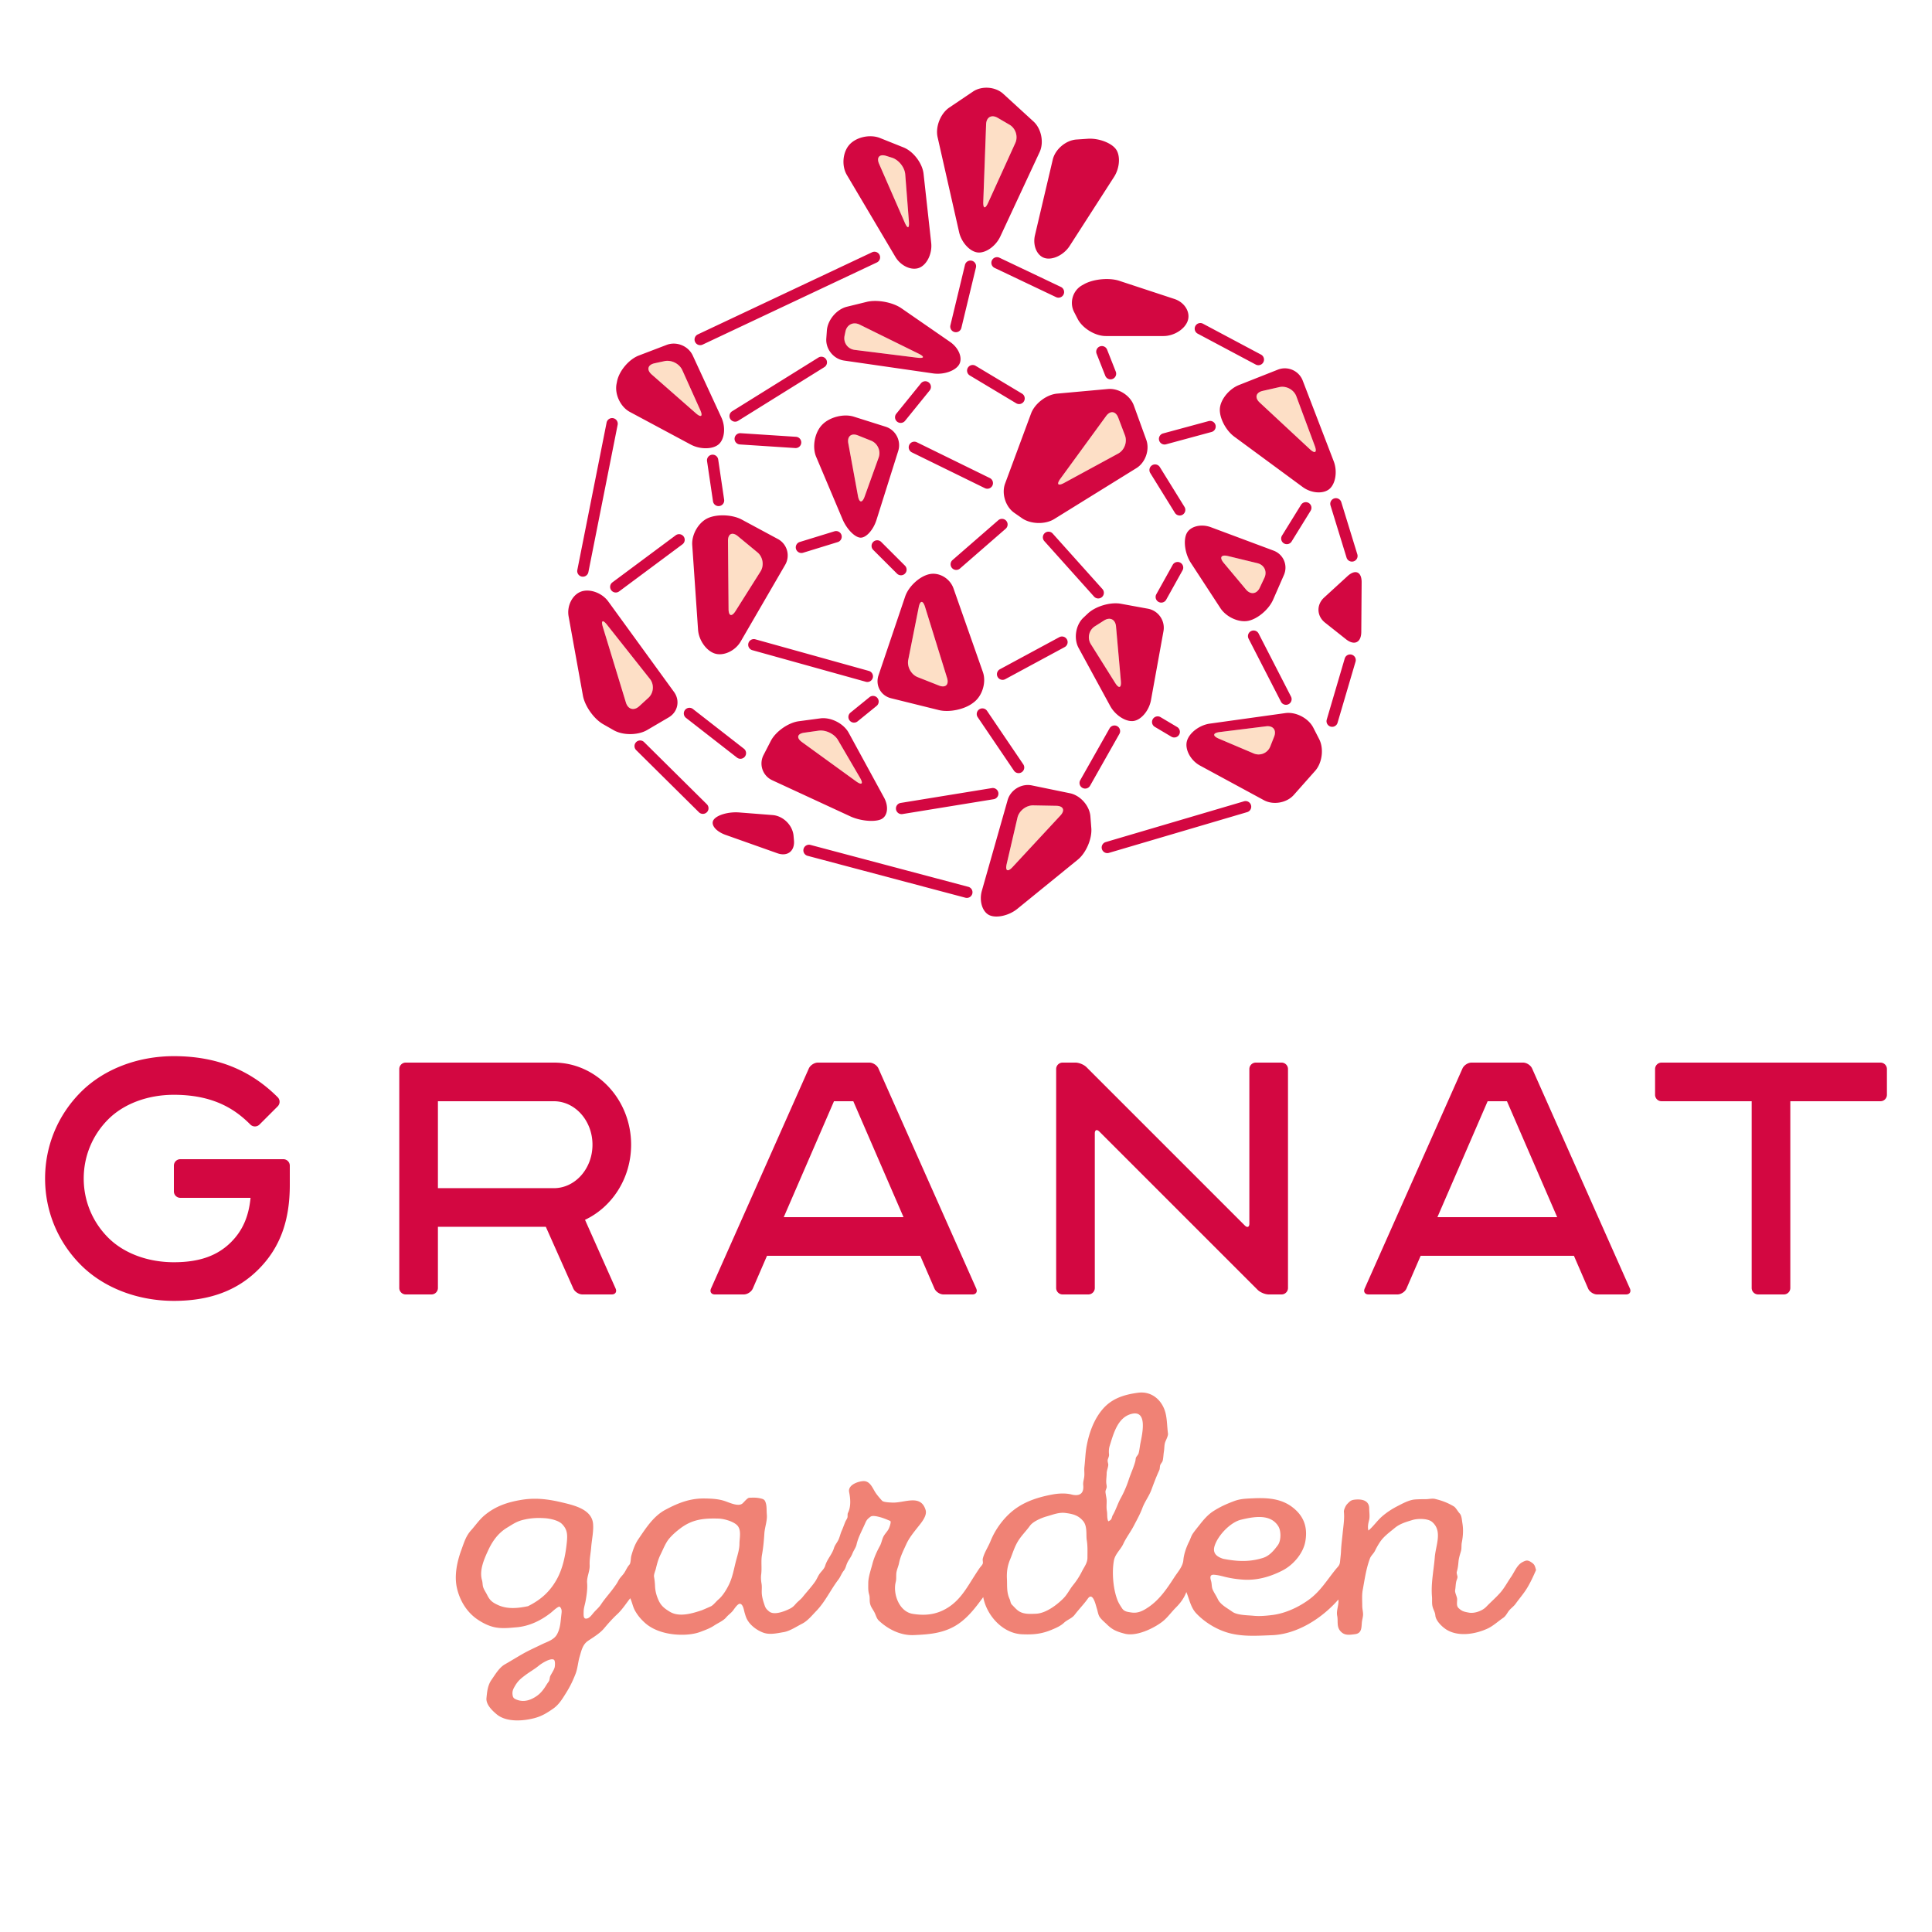
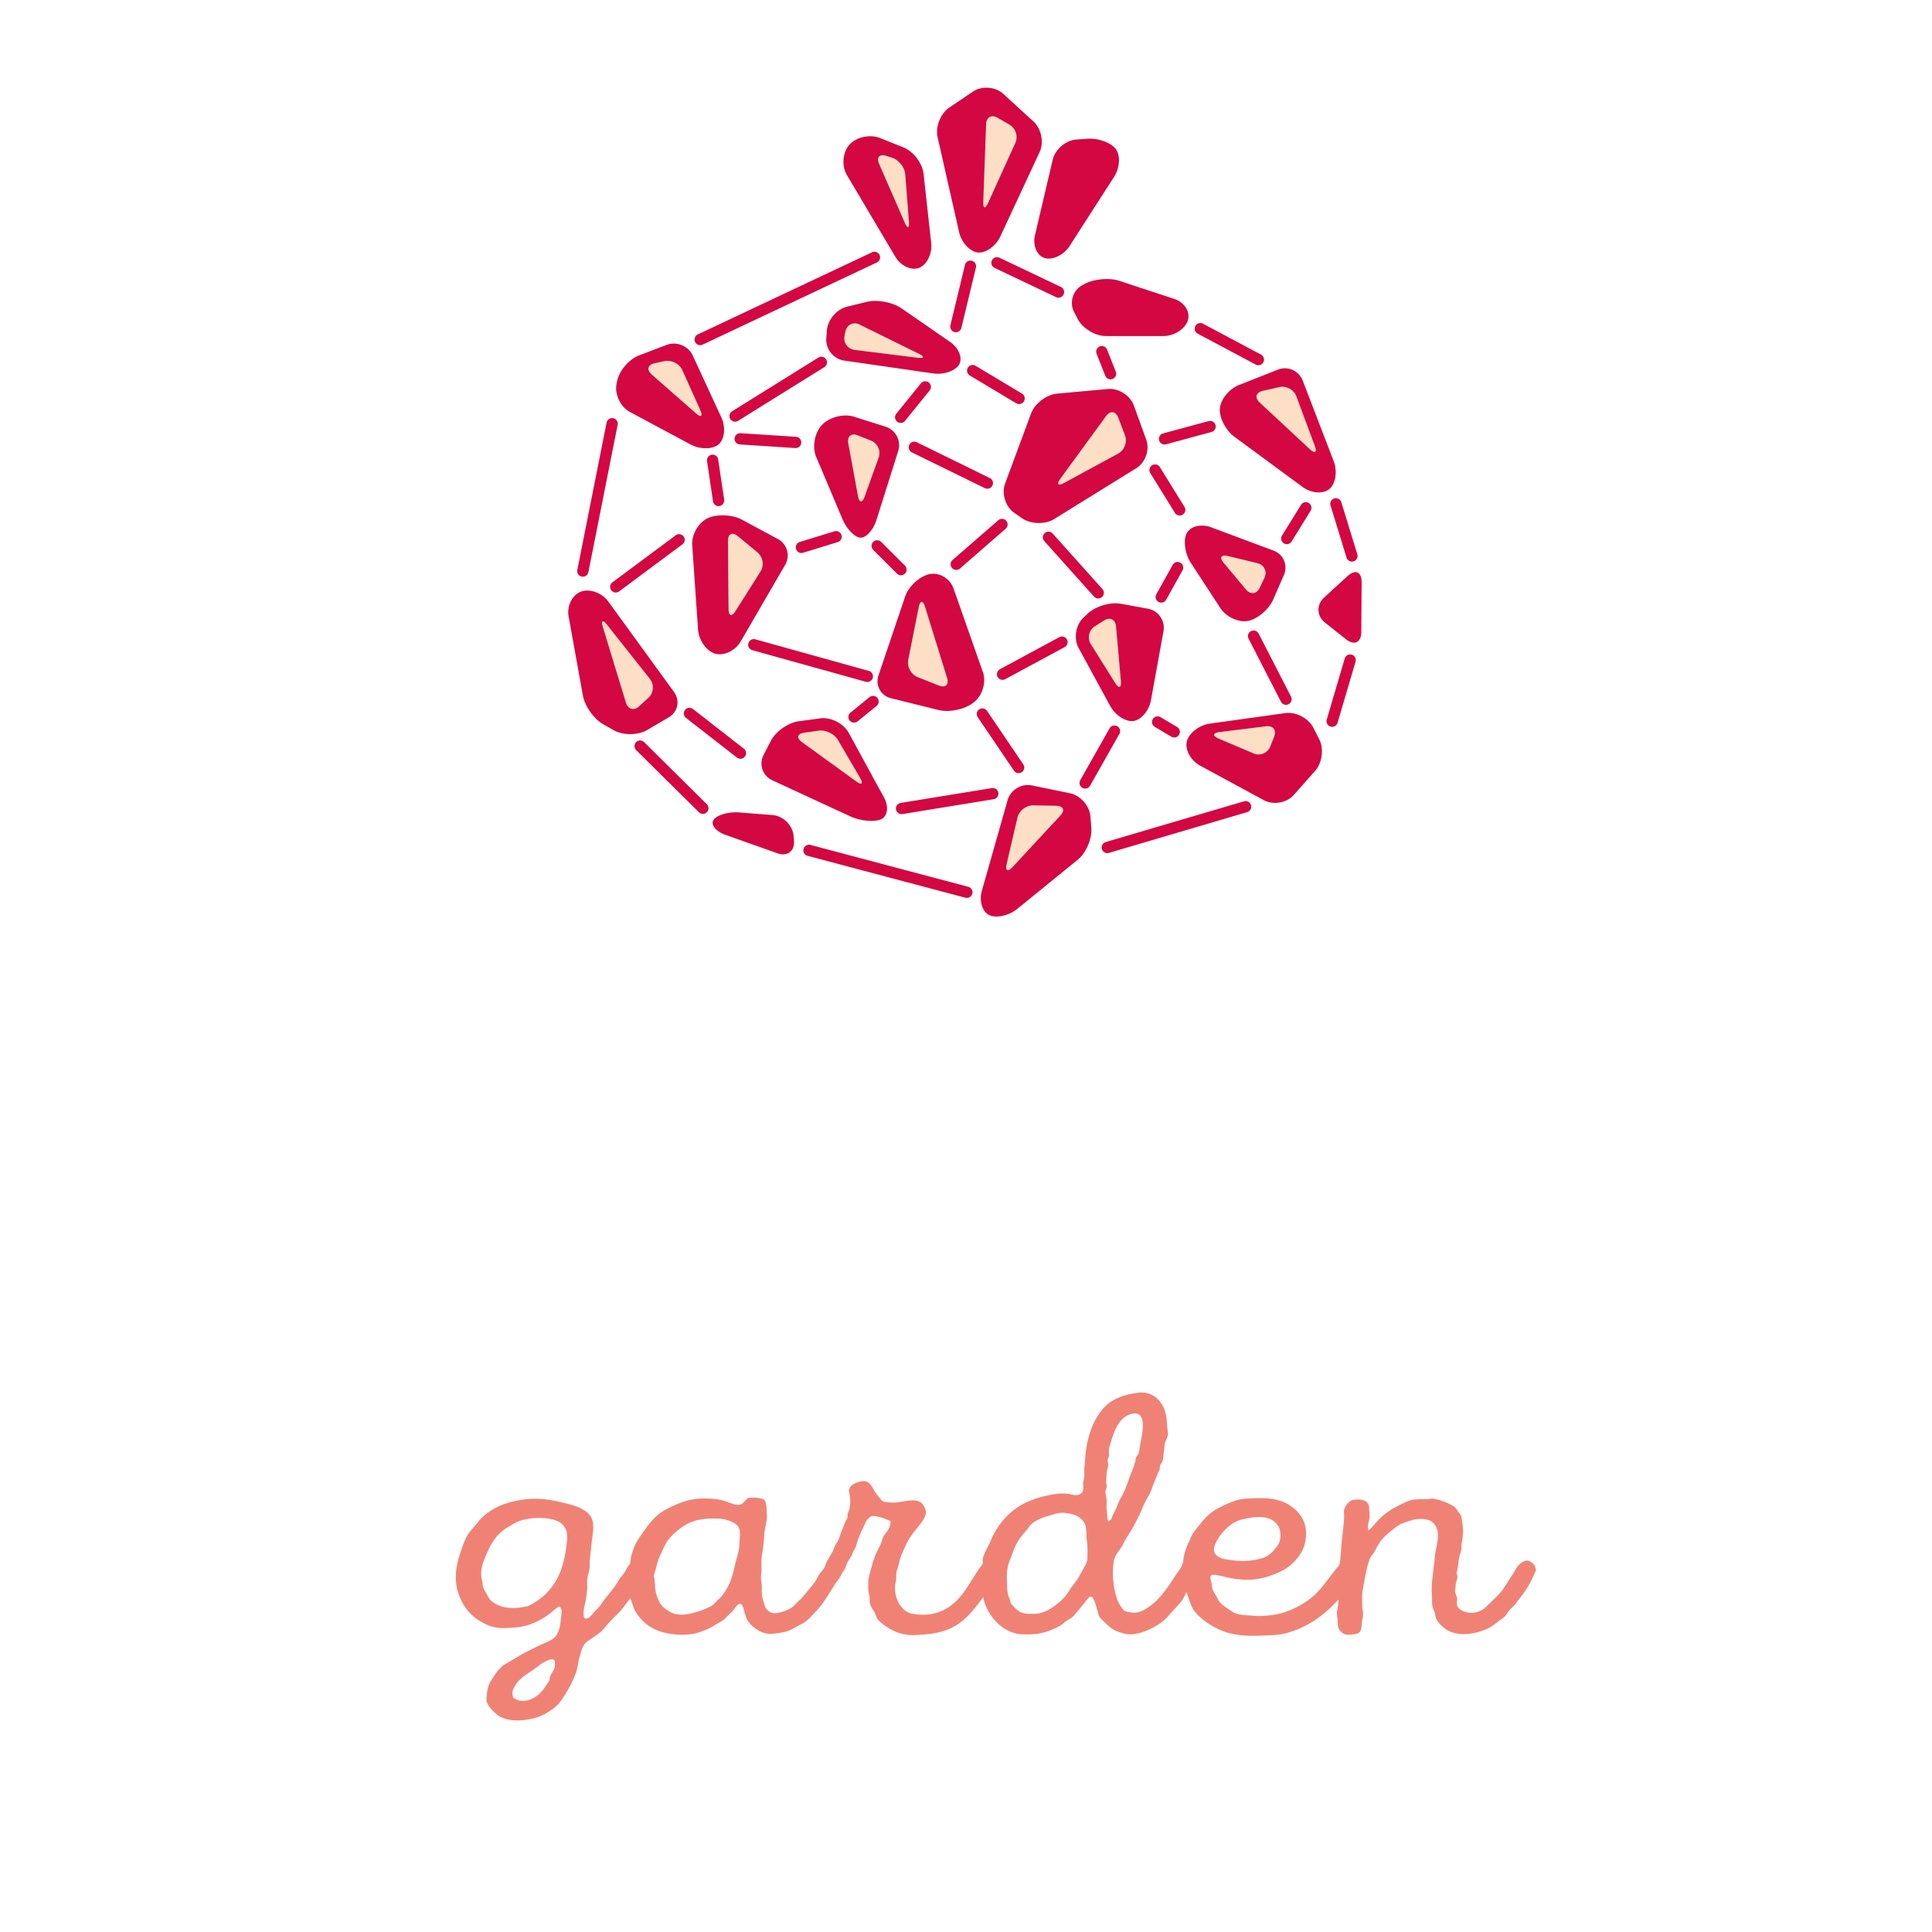
<svg xmlns="http://www.w3.org/2000/svg" width="850.394" height="850.393" viewBox="0 0 850.394 850.393">
  <g fill="#D30741">
-     <path d="M552.755 467.715a2.842 2.842 0 0 0-2.835 2.835v68.032c0 1.559-.902 1.932-2.004.83l-69.692-69.692c-1.103-1.103-3.28-2.005-4.839-2.005h-5.67a2.842 2.842 0 0 0-2.834 2.835v96.378a2.842 2.842 0 0 0 2.834 2.835h11.339a2.842 2.842 0 0 0 2.835-2.835v-68.031c0-1.56.901-1.934 2.004-.83l69.692 69.691c1.103 1.104 3.28 2.005 4.839 2.005h5.67a2.842 2.842 0 0 0 2.834-2.835V470.55a2.842 2.842 0 0 0-2.834-2.835h-11.339zM827.716 467.715h-96.379a2.842 2.842 0 0 0-2.834 2.834v11.34a2.842 2.842 0 0 0 2.834 2.834h39.686v82.205a2.842 2.842 0 0 0 2.834 2.835h11.34a2.842 2.842 0 0 0 2.834-2.835v-82.205h39.686a2.842 2.842 0 0 0 2.835-2.834v-11.34a2.844 2.844 0 0 0-2.836-2.834zM257.5 536.916c11.939-5.617 20.294-18.316 20.294-33.059 0-19.929-15.26-36.143-34.016-36.143h-65.196a2.842 2.842 0 0 0-2.835 2.835v96.378a2.842 2.842 0 0 0 2.835 2.835h11.338a2.842 2.842 0 0 0 2.835-2.835v-26.93h47.5l12.1 27.176c.634 1.424 2.429 2.589 3.987 2.589h12.948c1.56 0 2.316-1.165 1.682-2.589L257.5 536.916zm-64.745-52.192h51.023v-.001c9.378 0 17.008 8.584 17.008 19.135s-7.63 19.133-17.008 19.133h-51.023v-38.267zM429.713 567.172l-43.051-96.866c-.633-1.425-2.427-2.591-3.986-2.591H360c-1.559 0-3.353 1.166-3.986 2.591l-43.052 96.866c-.633 1.426.125 2.591 1.684 2.591h12.756c1.56 0 3.342-1.171 3.962-2.601l6.243-14.408h67.464l6.243 14.408c.62 1.43 2.403 2.601 3.962 2.601h12.756c1.557 0 2.315-1.165 1.681-2.591zm-84.737-31.426l22.11-51.023h8.504l22.109 51.023h-52.723zM717.43 567.172l-43.051-96.866c-.634-1.425-2.427-2.591-3.986-2.591h-22.677c-1.56 0-3.353 1.166-3.986 2.591l-43.052 96.866c-.633 1.426.124 2.591 1.684 2.591h12.756c1.559 0 3.342-1.171 3.962-2.601l6.243-14.408h67.464l6.243 14.408c.62 1.43 2.402 2.601 3.962 2.601h12.755c1.559 0 2.316-1.165 1.683-2.591zm-84.737-31.426l22.109-51.023h8.504l22.11 51.023h-52.723zM124.724 510.234H79.37a2.842 2.842 0 0 0-2.835 2.835v11.339a2.842 2.842 0 0 0 2.835 2.835h30.916c-.813 8.31-3.547 14.462-8.583 19.498-6.037 6.037-14.034 8.849-25.168 8.849-11.502 0-22.032-3.935-28.892-10.793-6.96-6.961-10.793-16.215-10.793-26.058s3.833-19.097 10.793-26.058c6.859-6.859 17.39-10.793 28.892-10.793 18.233 0 27.573 7 33.672 13.1a2.842 2.842 0 0 0 4.009 0l8.018-8.018a2.842 2.842 0 0 0 0-4.009c-12.167-12.167-27.115-18.081-45.698-18.081-15.979 0-30.893 5.75-40.918 15.775-10.172 10.172-15.774 23.697-15.774 38.083s5.603 27.911 15.774 38.083c10.024 10.025 24.938 15.775 40.918 15.775 15.722 0 27.889-4.523 37.194-13.83 9.436-9.436 13.829-21.254 13.829-37.193v-8.505a2.844 2.844 0 0 0-2.835-2.834z" />
-   </g>
+     </g>
  <path fill="#F08275" d="M232.418 706.977c5.464-2.731 9.36-6.116 12.42-11.399 2.887-4.983 4.091-11.069 4.661-16.762.326-3.258.273-5.604-2.153-8.029-1.609-1.608-5.228-2.377-7.475-2.527-3.388-.226-6.074-.091-9.384.675-3.053.707-4.7 1.92-7.281 3.482-3.896 2.36-6.405 5.846-8.278 9.879-1.809 3.894-4.065 8.928-2.759 13.283.283.943.196 1.919.45 2.849.325 1.19 1.205 2.41 1.758 3.517 1.231 2.463 2.207 3.302 4.69 4.471 4.241 1.994 8.878 1.493 13.351.561zm1.98 40.648c2.188-1.122 3.566-2.305 5.04-4.35.712-.988 1.269-2.048 2.013-3.022.603-.789.395-1.802.833-2.666.58-1.142 1.476-2.384 1.833-3.611.175-.601.377-3.039-.36-3.449-1.519-.845-5.513 1.743-6.576 2.63-1.787 1.488-3.998 2.721-5.879 4.131-2.45 1.838-3.508 2.761-4.984 5.428-.52.938-.837 1.838-.74 2.96.138 1.583.551 1.954 1.89 2.476 2.362.916 4.711.583 6.93-.527zm74.519-38.849c1.342-.559 2.67-1.132 3.993-1.733 1.045-.475 2.365-2.215 3.287-2.983 1.974-1.645 3.765-4.633 4.847-6.977 1.401-3.037 1.983-6.36 2.802-9.599.607-2.405 1.631-5.378 1.631-7.847 0-2.791 1.091-6.549-1.319-8.559-1.852-1.544-5.512-2.585-7.929-2.652-6.392-.178-11.418.29-16.673 4.234-1.823 1.368-3.563 2.866-5.037 4.617-1.575 1.873-2.622 4.673-3.727 6.883-1.035 2.069-1.58 4.127-2.112 6.344-.236.985-.979 2.568-.795 3.567.253 1.368.372 2.628.436 4.021.109 2.353.62 4.27 1.607 6.409 1.116 2.416 2.687 3.585 4.917 4.937 4.127 2.502 9.839.75 14.072-.662zm169.378-31.198c-.234-2.535.269-5.895-1.53-8.059-2.155-2.593-4.623-3.16-7.906-3.581-2.772-.355-5.558.806-8.154 1.526-2.233.619-5.984 2.206-7.362 4.12-1.81 2.515-4.008 4.552-5.552 7.286-1.428 2.528-2.13 5.039-3.225 7.674-1.12 2.696-1.496 5.357-1.355 8.31.154 3.22-.197 6 1.177 8.978.428.926.339 1.832 1.085 2.563.985.966 1.915 2.114 3.089 2.849 2.18 1.362 5.059 1.167 7.544 1.051 4.241-.196 9.133-3.871 12.026-6.817 1.697-1.728 2.694-3.928 4.222-5.801a32.366 32.366 0 0 0 3.87-5.999c.996-1.994 2.43-3.675 2.43-6.039.001-2.724.136-5.382-.359-8.061zm11.339-10.349c1.55-2.583 2.266-5.266 3.7-7.855 1.408-2.543 2.588-5.309 3.49-8.063.884-2.702 2.139-5.304 2.89-8.081.16-.591.103-1.407.44-1.922.333-.51.887-1.09 1.04-1.684.391-1.52.501-3.003.807-4.528.793-3.961 3.278-14.763-4.147-12.699-5.971 1.66-7.734 8.709-9.41 14.016-.398 1.261-.415 2.47-.296 3.762.069.746-.243 1.352-.487 2.062-.261.76-.022 1.365.136 2.156.188.938-.683 2.884-.683 4.038 0 1.411-.285 3.015-.167 4.404.053.615.305 1.483.126 2.078-.164.545-.536 1.251-.487 1.822.11 1.283.527 2.717.527 3.985 0 1.416-.165 2.919.093 4.314.271 1.47-.05 3.258.627 4.594 1.378-.655 1.363-.94 1.801-2.399zm48.78 18.899c6.161 1.186 11.382 1.487 17.44-.374 2.925-.898 4.924-3.332 6.645-5.687 1.411-1.933 1.442-6.157.214-8.189-3.475-5.748-10.997-4.259-16.42-2.969-4.801 1.143-10.322 7.059-11.699 11.652-.962 3.209 1.106 4.697 3.82 5.567zm137.696 4.949c-1.205 2.725-2.329 5.232-3.86 7.783-1.537 2.562-3.431 4.68-5.14 7.066-.827 1.155-2.005 1.918-2.88 3-.937 1.159-1.329 2.339-2.63 3.226-2.349 1.601-4.409 3.601-7.04 4.782-5.153 2.314-12.14 3.502-17.329.691-2.073-1.122-5.233-4.055-5.447-6.544-.128-1.495-.789-2.321-1.173-3.711-.438-1.586-.171-2.977-.31-4.594-.5-5.84.78-11.613 1.241-17.386.419-5.255 3.519-11.573-1.241-15.538-1.836-1.53-6.289-1.498-8.523-.82-2.745.833-5.563 1.609-7.831 3.498-2.181 1.817-4.682 3.577-6.329 5.93-.956 1.365-1.679 2.691-2.425 4.185-.61 1.221-1.743 2.088-2.206 3.342-1.705 4.617-2.307 9.2-3.195 14.015-.387 2.095-.18 4.72-.18 6.881 0 1.215.327 2.35.36 3.544.035 1.259-.439 2.507-.54 3.75-.196 2.437-.068 4.75-3.039 5.132-2.546.327-4.629.663-6.395-1.344-1.773-2.016-.938-4.353-1.419-6.754-.474-2.368.81-4.775.534-7.169-7.151 8.196-18.076 15.297-29.268 15.711-6.195.229-12.304.697-18.38-.823-5.498-1.375-11.032-4.67-14.932-8.803-2.438-2.584-3.036-6.229-4.35-9.375-.996 2.699-2.613 4.844-4.649 6.882-2.063 2.064-3.756 4.558-6.111 6.324-3.896 2.922-11.303 6.446-16.334 5.136-3.351-.873-5.328-1.61-7.796-4.018-1.139-1.111-2.173-1.901-3.146-3.178-.792-1.038-.946-2.668-1.354-3.872-.448-1.326-1.707-7.573-3.984-4.362-1.794 2.531-3.909 4.648-5.769 7.085-1.264 1.655-3.28 2.171-4.729 3.55-1.474 1.402-3.55 2.292-5.423 3.072-4.511 1.879-8.15 2.183-12.995 1.977-8.607-.368-15.634-8.351-17.113-16.361-3.551 4.861-7.393 9.933-12.738 12.902-5.61 3.117-11.487 3.533-17.754 3.815-5.767.26-11.306-2.485-15.433-6.353-1.029-.965-1.265-2.276-1.89-3.525-.766-1.53-1.688-2.44-2.032-4.162-.274-1.371.047-2.452-.383-3.886-.497-1.656-.375-3.233-.375-4.967 0-2.647 1.169-5.88 1.84-8.489.676-2.629 1.979-5.516 3.3-7.899.63-1.138.892-2.685 1.453-3.9.6-1.299 1.755-2.322 2.407-3.594.186-.361 1.333-3.194.629-3.488-1.529-.637-2.988-1.27-4.589-1.687-1.009-.263-3.168-.825-4.069-.143-1.543 1.169-1.739 1.536-2.484 3.234-1.302 2.969-2.977 5.935-3.669 9.11-.259 1.188-1.285 2.557-1.74 3.742-.613 1.597-1.523 2.599-2.258 4.079-.616 1.242-.7 2.453-1.62 3.601-1.022 1.275-1.365 2.599-2.376 3.922-3.386 4.435-5.756 9.72-9.686 13.777-1.855 1.915-3.791 4.364-6.21 5.596-2.387 1.216-5.47 3.279-8.11 3.72-2.844.475-6.079 1.272-8.899.284-2.496-.875-5.053-2.669-6.592-4.807-.986-1.37-1.3-2.483-1.778-4.118-.248-.85-.646-3.771-2.07-3.825-.976-.037-2.445 2.237-2.97 2.925-.894 1.17-2.114 1.949-3.06 3.075-1.26 1.501-3.63 2.479-5.276 3.578-1.892 1.261-3.958 1.985-6.075 2.787-3.731 1.413-8.752 1.505-12.658.962-4.259-.591-8.683-2.111-11.899-5.077-1.738-1.603-2.988-3.098-4.14-5.1-1.075-1.87-1.25-3.635-2.172-5.596-1.816 2.32-3.548 5.024-5.689 7.007-2.104 1.948-4.007 4.103-5.853 6.3-1.807 2.15-4.704 3.884-7.016 5.443-2.43 1.64-2.922 4.333-3.71 6.962-.758 2.527-.85 5.143-1.809 7.591-1.207 3.079-2.375 5.523-4.1 8.278-1.692 2.703-3.159 5.232-5.795 7.063-2.675 1.857-4.929 3.26-8.09 4.103-4.963 1.324-12.414 1.938-16.704-1.637-1.98-1.65-4.799-4.318-4.517-7.15.281-2.812.524-5.636 2.235-8.068 1.591-2.263 3.36-5.359 5.868-6.785 2.645-1.503 5.212-3.109 7.853-4.612 2.71-1.543 5.576-2.804 8.38-4.178 2.423-1.188 5.437-1.974 6.778-4.531 1.462-2.784 1.479-5.441 1.848-8.513.167-1.394.353-2.469-.667-3.486-.54-.539-3.427 2.199-3.828 2.516-4.443 3.518-9.612 6.026-15.313 6.502-3.156.263-6.186.617-9.309.016-2.789-.536-5.519-1.925-7.837-3.507-4.709-3.213-7.792-8.328-9.032-13.917-1.215-5.475.093-11.545 1.982-16.697 1.154-3.146 1.971-6.044 4.228-8.552 2.047-2.273 3.591-4.668 6.003-6.677 4.803-4.003 10.081-5.748 16.15-6.76 6.386-1.064 12.035-.293 18.227 1.195 5.135 1.234 12.768 3.008 13.348 9.292.301 3.263-.555 7.01-.813 10.273-.218 2.754-.803 5.258-.681 8.009.121 2.722-1.365 5.192-1.116 7.891.223 2.406-.247 5.604-.7 7.998-.272 1.438-.83 3.055-.83 4.521 0 1.488-.288 3.536 1.59 3.014 1.218-.338 2.155-1.818 2.993-2.75 1.055-1.171 2.188-2.103 3.058-3.43 1.591-2.43 3.716-4.736 5.45-7.109.883-1.21 1.521-2.037 2.209-3.368.727-1.407 1.894-2.3 2.7-3.6.809-1.304 1.126-2.263 2.188-3.47.574-.652.524-2.87.783-3.805.701-2.53 1.617-5.19 3.109-7.366 3.266-4.763 6.574-10.085 11.846-12.908 5.465-2.927 10.683-5.041 16.994-5 2.953.019 6.165.152 8.979 1.055 2.143.687 6.132 2.702 8 1.146.729-.607 2.13-2.479 2.996-2.517 1.724-.075 3.103-.126 4.774.241 1.672.366 2.169.64 2.61 2.475.342 1.424.21 3.181.347 4.655.252 2.739-.91 5.614-1.083 8.34-.203 3.217-.486 6.254-1.05 9.424-.503 2.832.026 5.777-.358 8.664-.173 1.301-.057 2.727.164 4.016.262 1.529-.01 3.042.133 4.595.126 1.361.467 2.64.891 3.934.632 1.932.708 2.364 2.296 3.688 2.033 1.694 6.154.17 8.149-.726 1.69-.758 2.37-1.178 3.56-2.566.921-1.075 2.189-1.949 3.05-3.024 1.855-2.318 3.796-4.382 5.5-6.8.758-1.076 1.213-2.37 1.98-3.45.885-1.247 2.037-2.13 2.483-3.619.864-2.882 2.99-4.866 3.859-7.764.36-1.199 1.318-2.313 1.887-3.45.639-1.278.9-2.745 1.494-4.066.602-1.34 1.052-2.703 1.62-4.05.253-.602.722-1.174.9-1.8.184-.65-.059-1.473.247-2.084 1.357-2.715 1.103-6.167.511-9.128-.632-3.162 3.848-4.67 6.102-4.827 3.233-.225 4.231 3.282 5.709 5.376.813 1.152 1.73 2.177 2.663 3.236.627.713 3.523.777 4.387.827 5.348.309 12.629-3.95 14.799 3.283.782 2.604-2.046 5.76-3.515 7.631-1.899 2.421-3.776 4.701-5.038 7.503-1.258 2.795-2.543 5.215-3.149 8.244-.267 1.334-.873 2.602-1.118 3.938-.259 1.415.035 2.915-.32 4.294-1.354 5.266 1.491 13.09 7.401 14.075 6.074 1.013 11.403.221 16.498-3.37 5.038-3.551 7.779-8.761 11.024-13.781.668-1.035 1.332-2.072 2.042-3.079.375-.532 1.146-1.263 1.333-1.889.192-.642-.141-1.441.002-2.1.559-2.567 2.42-5.3 3.408-7.771 2.153-5.383 6.13-10.733 10.841-14.168 4.881-3.56 10.61-5.296 16.466-6.381 2.555-.474 5.746-.647 8.292.005 3.446.883 5.596-.236 5.207-4.117-.141-1.404.342-2.539.47-3.922.128-1.389-.107-2.731.054-4.105.353-3.016.412-6.117.96-9.089 1.081-5.854 3.218-11.903 7.205-16.471 4.085-4.679 9.554-6.301 15.474-7.08 6.034-.795 10.623 3.336 12.039 8.847.741 2.887.694 6.131 1.107 9.114.134.968-.863 2.801-1.194 3.696-.492 1.334-.36 2.817-.593 4.194-.211 1.245-.248 2.863-.54 4.05-.171.695-.844 1.272-1.08 1.95-.247.708-.11 1.559-.426 2.244-1.295 2.807-2.378 5.689-3.449 8.588-1.066 2.888-2.934 5.209-3.991 8.072-.999 2.706-2.486 5.328-3.816 7.892-1.438 2.77-3.308 5.111-4.607 7.928-1.165 2.523-3.586 4.398-4.118 7.354-.932 5.181-.335 12.559 1.635 17.486.496 1.241 1.226 2.35 1.953 3.461.992 1.515 2.523 1.602 4.13 1.853 2.944.46 5.251-.818 7.579-2.405 4.867-3.317 8.141-8.197 11.299-13.083 1.533-2.37 3.741-4.724 3.982-7.541.234-2.734 1.333-5.786 2.557-8.232.636-1.272.87-2.404 1.707-3.601.928-1.326 1.976-2.573 2.974-3.848 1.75-2.236 3.64-4.424 6.067-5.965 3-1.905 5.712-3.108 9.046-4.363 2.832-1.065 5.434-1.089 8.429-1.228 6.024-.279 12.109.043 17.13 3.847 5.153 3.904 6.904 8.908 5.774 15.191-.943 5.243-5.308 10.309-10.04 12.735-5.379 2.759-11.193 4.438-17.284 4.03-2.967-.198-5.744-.619-8.629-1.367-1.402-.363-2.605-.642-4.049-.775-1.973-.183-2.003 1.002-1.491 2.708.43 1.434.146 2.578.807 4.011.629 1.364 1.51 2.582 2.146 3.961 1.16 2.512 4.257 4.025 6.397 5.585 2.148 1.565 6.685 1.516 9.211 1.771 2.816.285 5.751.017 8.557-.343 5.701-.73 11.598-3.51 16.13-6.868 4.946-3.664 7.802-8.513 11.609-13.199 1.132-1.393 1.783-1.725 1.937-3.521.129-1.505.34-2.909.405-4.429.124-2.896.495-5.551.783-8.434.299-2.986.796-5.928.496-8.929-.089-.89.746-2.703 1.37-3.365 1.439-1.525 1.874-1.931 4.011-2.072 2.933-.195 5.76.604 5.76 3.983 0 1.544.346 3.521-.04 5.021-.406 1.581-.723 3.018-.32 4.646 2.354-1.963 3.907-4.457 6.24-6.4a34.506 34.506 0 0 1 6.41-4.254c2.335-1.205 5.289-2.854 7.973-3.025 1.576-.101 3.127-.12 4.707-.12 1.255 0 2.761-.405 3.968-.117 3.094.737 5.669 1.701 8.391 3.351.79.479 1.772 2.31 2.488 3.039.915.933.981 2.978 1.194 4.222.486 2.838.321 5.733-.244 8.555-.247 1.232-.027 2.606-.364 3.777-.448 1.555-.951 3.03-1.093 4.64-.143 1.603-.292 2.968-.752 4.499-.171.571.193 1.496.293 2.078.1.584-.317 1.396-.473 1.961-.346 1.25-.314 2.754-.553 4.05-.194 1.054.821 2.762.873 3.895.058 1.25-.45 2.982.66 4.011 1.54 1.426 2.379 1.562 4.455 1.969 2.467.484 5.944-.738 7.665-2.529 2.061-2.146 4.329-4.08 6.287-6.322 1.801-2.063 3.126-4.625 4.693-6.878 1.528-2.196 2.556-5.245 5.06-6.529 1.462-.75 2.172-.982 3.7.008 1.644 1.059 1.684 1.615 2.221 3.517z" />
  <path fill="#FDDFC6" d="M560.826 324.266l-1.704 4.313a5.517 5.517 0 0 1-7.302 3.059l-15.338-6.507c-2.87-1.219-2.687-2.528.408-2.911l20.392-2.529c3.094-.385 4.688 1.674 3.544 4.575zm-207.859 2.348l23.849 17.295c2.524 1.829 3.303 1.124 1.73-1.567l-9.711-16.625c-1.573-2.691-5.387-4.541-8.475-4.109l-6.369.893c-3.087.432-3.548 2.283-1.024 4.113zm111.981 28.067l-10.152-.19c-3.117-.059-6.245 2.379-6.952 5.416l-4.741 20.396c-.707 3.037.45 3.652 2.572 1.366l21.085-22.725c2.12-2.288 1.304-4.205-1.812-4.263zM286.09 298.856l-18.853-23.804c-1.937-2.445-2.775-2.004-1.865.978l10.14 33.229c.91 2.981 3.537 3.701 5.838 1.596l4.077-3.729c2.301-2.104 2.599-5.824.663-8.27zm38.667-62.867c-2.405-1.983-4.352-1.056-4.325 2.062l.251 30.027c.026 3.117 1.409 3.512 3.074.875l10.999-17.425c1.665-2.637 1.059-6.417-1.347-8.4l-8.652-7.139zm-18.486-54.116c2.344 2.057 3.215 1.412 1.937-1.432l-7.874-17.514c-1.277-2.845-4.817-4.633-7.865-3.974l-4.334.938c-3.048.659-3.624 2.881-1.28 4.938l19.416 17.044zm98.033-26.227l-25.92-12.772c-2.797-1.378-5.609-.009-6.25 3.043l-.385 1.836c-.641 3.052 1.367 5.864 4.461 6.251l27.554 3.443c3.094.389 3.337-.423.54-1.801zm64.105 56.905l23.786-12.92c2.74-1.49 4.076-5.094 2.97-8.008l-2.949-7.771c-1.105-2.915-3.516-3.24-5.353-.721l-20.095 27.546c-1.838 2.519-1.101 3.361 1.641 1.874zm22.819 63.181c-.275-3.105-2.656-4.279-5.288-2.608l-4.027 2.555c-2.632 1.671-3.43 5.199-1.772 7.841l10.711 17.07c1.657 2.642 2.788 2.261 2.512-.845l-2.136-24.013zm-87.285 22.328l9.329 3.683c2.9 1.145 4.518-.355 3.594-3.334l-9.695-31.271c-.923-2.979-2.177-2.913-2.786.145l-4.608 23.137c-.61 3.056 1.265 6.494 4.166 7.64zm-26.299-79.737c.563 3.067 1.887 3.176 2.94.241l6.17-17.166c1.054-2.934-.452-6.282-3.347-7.44l-5.783-2.313c-2.895-1.158-4.803.402-4.24 3.471l4.26 23.207zm198.897-20.619c2.284 2.124 3.263 1.47 2.176-1.452l-8.109-21.807c-1.088-2.923-4.464-4.749-7.505-4.057l-7.276 1.654c-3.041.69-3.661 2.992-1.377 5.117l22.091 20.545zM434.939 89.267l11.974-26.344c1.291-2.839.144-6.447-2.551-8.018l-5.205-3.037c-2.694-1.571-4.991-.308-5.105 2.809L432.8 88.764c-.113 3.115.849 3.342 2.139.503zm-36.698 8.715c1.248 2.858 2.07 2.652 1.828-.456l-1.618-20.779c-.242-3.109-2.876-6.414-5.853-7.343l-2.511-.785c-2.977-.93-4.391.646-3.143 3.505l11.297 25.858zm150.2 161.495c2.001 2.392 4.726 2.04 6.054-.78l2.047-4.345c1.328-2.819-.063-5.729-3.093-6.465l-12.943-3.141c-3.029-.734-3.872.62-1.871 3.012l9.806 11.719z" />
  <path fill="#D30741" d="M422.153 102.147c1.033 4.561 4.728 8.603 8.21 8.981 3.482.378 7.948-2.78 9.923-7.02l17.319-37.166c1.976-4.24.768-10.292-2.683-13.449l-13.33-12.195c-3.451-3.157-9.447-3.601-13.325-.986l-10.399 7.011c-3.878 2.615-6.206 8.486-5.174 13.048l9.459 41.776zM432.8 88.764l1.251-34.087c.114-3.116 2.411-4.38 5.105-2.809l5.205 3.037c2.694 1.57 3.842 5.179 2.551 8.018l-11.974 26.344c-1.289 2.839-2.251 2.612-2.138-.503zm22.752 14.775l7.827-33.273c1.07-4.553 5.765-8.537 10.431-8.854l4.981-.337c4.666-.317 10.219 1.716 12.338 4.517s1.783 8.312-.746 12.245l-19.555 30.407c-2.529 3.933-7.439 6.346-10.911 5.361s-5.436-5.512-4.365-10.066zm-61.459 9.495c2.384 4.023 7.122 6.199 10.528 4.838 3.407-1.363 5.774-6.281 5.261-10.93l-3.363-30.444c-.514-4.649-4.486-9.875-8.829-11.612l-10.362-4.144c-4.343-1.737-10.373-.434-13.401 2.897-3.029 3.331-3.556 9.349-1.172 13.373l21.338 36.022zm-4.006-44.415l2.511.785c2.977.929 5.61 4.233 5.853 7.343l1.618 20.779c.242 3.108-.58 3.314-1.828.456l-11.296-25.858c-1.248-2.858.166-4.435 3.142-3.505zm102.552 54.976l24.314 8.006c4.441 1.462 7.086 5.729 5.874 9.485-1.211 3.754-6.029 6.826-10.706 6.826h-25.39c-4.676 0-10.256-3.401-12.397-7.559l-1.57-3.051c-2.142-4.158-.557-9.432 3.521-11.722l.86-.482c4.079-2.289 11.052-2.965 15.494-1.503zm44.297 56.288c-.27 4.004 2.593 9.549 6.358 12.32l30.121 22.177c3.768 2.773 9.063 3.145 11.771.827 2.707-2.318 3.551-7.787 1.872-12.154l-13.65-35.531c-1.679-4.365-6.609-6.531-10.96-4.812l-17.116 6.767c-4.349 1.719-8.127 6.402-8.396 10.406zm18.89-7.84l7.276-1.654c3.041-.692 6.417 1.134 7.505 4.057l8.109 21.807c1.087 2.922.108 3.576-2.176 1.452l-22.092-20.544c-2.283-2.126-1.663-4.428 1.378-5.118zm-101.991 9.961l-11.433 30.853c-1.626 4.386.182 10.166 4.016 12.845l3.401 2.374c3.834 2.679 10.225 2.854 14.2.391l36.197-22.427c3.976-2.463 5.924-8.076 4.329-12.473l-5.486-15.121c-1.596-4.396-6.711-7.648-11.369-7.225l-22.431 2.04c-4.657.423-9.798 4.358-11.424 8.743zm12.933 28.673l20.095-27.546c1.837-2.52 4.247-2.194 5.353.721l2.949 7.771c1.106 2.914-.229 6.518-2.97 8.008l-23.786 12.92c-2.742 1.487-3.479.645-1.641-1.874zm-70.012-74.997c-3.848-2.66-10.711-3.925-15.254-2.81l-8.698 2.133c-4.543 1.114-8.525 5.843-8.851 10.509l-.244 3.492c-.325 4.666 3.195 9.029 7.825 9.699l39.171 5.656c4.63.669 9.786-1.085 11.46-3.898 1.673-2.813-.106-7.291-3.953-9.95l-21.456-14.831zm7.008 21.767l-27.554-3.443c-3.094-.387-5.102-3.199-4.461-6.251l.385-1.836c.641-3.052 3.453-4.421 6.25-3.043l25.92 12.772c2.797 1.378 2.554 2.19-.54 1.801zm-126.527 23.866l26.782 14.354c4.122 2.209 9.653 2.175 12.291-.077 2.637-2.251 3.19-7.567 1.228-11.813l-12.607-27.282c-1.962-4.245-7.142-6.354-11.511-4.685l-12.233 4.672c-4.369 1.67-8.683 6.79-9.586 11.38l-.216 1.091c-.904 4.587 1.73 10.151 5.852 12.36zm10.897-21.421l4.334-.938c3.048-.659 6.588 1.129 7.865 3.974l7.874 17.514c1.278 2.844.407 3.488-1.937 1.432l-19.417-17.044c-2.343-2.058-1.767-4.279 1.281-4.938zm90.568 76.758c2.501.154 5.698-3.37 7.104-7.832l9.556-30.328c1.405-4.462-1.094-9.264-5.554-10.673l-14.003-4.423c-4.46-1.408-10.742.217-13.961 3.61l-.06.064c-3.219 3.394-4.362 9.694-2.542 14.004l11.602 27.462c1.82 4.311 5.356 7.962 7.858 8.116zm-1.077-45.005l5.783 2.313c2.895 1.158 4.4 4.507 3.347 7.44l-6.17 17.166c-1.054 2.935-2.378 2.826-2.94-.241l-4.26-23.208c-.563-3.068 1.345-4.629 4.24-3.47zm-35.251 45.6l-15.861-8.54c-4.118-2.218-10.843-2.506-14.943-.643-4.1 1.864-7.192 7.207-6.871 11.874l2.561 37.247c.321 4.666 3.71 9.4 7.53 10.52 3.82 1.118 8.867-1.275 11.216-5.321l19.588-33.751a8.207 8.207 0 0 0-3.22-11.386zm-7.618 14.283l-10.999 17.425c-1.665 2.637-3.048 2.242-3.074-.875l-.251-30.027c-.026-3.117 1.92-4.045 4.325-2.062l8.652 7.139c2.406 1.983 3.012 5.764 1.347 8.4zm-40.412 64.234c4.033-2.368 5.085-7.4 2.335-11.186l-28.953-39.847c-2.75-3.784-8.139-5.731-11.977-4.326-3.838 1.403-6.298 6.318-5.466 10.92l6.298 34.854c.832 4.603 4.837 10.264 8.899 12.581l4.664 2.659c4.063 2.316 10.687 2.275 14.721-.094l9.479-5.561zm-18.832-6.502l-10.14-33.229c-.91-2.981-.071-3.423 1.865-.978l18.853 23.804c1.936 2.445 1.638 6.166-.663 8.271l-4.077 3.729c-2.301 2.104-4.928 1.384-5.838-1.597zm73.964 60.686c.405 4.659-2.869 7.192-7.278 5.63l-22.786-8.081c-4.409-1.563-6.776-4.576-5.263-6.695s6.568-3.556 11.23-3.19l14.704 1.149c4.663.365 8.81 4.476 9.215 9.135l.178 2.052zm-9.558-26.512l34.363 15.896c4.245 1.964 10.235 2.583 13.313 1.377 3.077-1.208 3.762-5.555 1.521-9.661l-15.548-28.506c-2.24-4.106-7.866-6.96-12.502-6.342l-9.467 1.262c-4.636.619-10.183 4.525-12.326 8.683l-3.176 6.163a8.1 8.1 0 0 0 3.822 11.128zm14.074-20.934l6.369-.893c3.088-.432 6.901 1.418 8.475 4.109l9.711 16.625c1.572 2.691.794 3.396-1.73 1.567l-23.849-17.295c-2.525-1.829-2.064-3.68 1.024-4.113zm125.963 36.851c-.362-4.663-4.407-9.249-8.987-10.192l-16.794-3.456c-4.58-.943-9.375 1.967-10.652 6.465l-11.34 39.903c-1.277 4.5.222 9.342 3.333 10.762 3.111 1.421 8.625.169 12.255-2.781l26.65-21.676c3.629-2.95 6.301-9.18 5.938-13.842l-.403-5.183zm-13.196-.408l-21.085 22.725c-2.122 2.286-3.279 1.671-2.572-1.366l4.741-20.396c.707-3.037 3.835-5.475 6.952-5.416l10.152.19c3.117.059 3.933 1.976 1.812 4.263zm111.293-38.673c-2.132-4.163-7.665-7.041-12.298-6.395l-33.231 4.633c-4.632.646-9.181 4.153-10.108 7.795s1.679 8.445 5.791 10.673l28.143 15.25c4.112 2.228 10.016 1.188 13.118-2.312l9.422-10.627c3.103-3.5 3.897-9.771 1.768-13.933l-2.605-5.084zm-17.226 3.996l-1.704 4.313a5.517 5.517 0 0 1-7.302 3.059l-15.338-6.507c-2.87-1.219-2.687-2.528.408-2.911l20.392-2.529c3.094-.385 4.688 1.674 3.544 4.575zm-61.917-6.912c3.406-.454 6.876-4.592 7.711-9.194l5.5-30.339c.835-4.603-2.248-9.057-6.849-9.896l-11.9-2.176c-4.601-.84-11.15 1.097-14.555 4.305l-1.938 1.826c-3.404 3.208-4.358 9.194-2.124 13.302l13.895 25.53c2.235 4.106 6.852 7.096 10.26 6.642zm-8.058-16.764l-10.711-17.07c-1.657-2.642-.859-6.17 1.772-7.841l4.027-2.555c2.632-1.671 5.013-.497 5.288 2.608l2.135 24.013c.277 3.106-.854 3.486-2.511.845zm46.32-32.921c2.559 3.915 8.059 6.438 12.222 5.605 4.164-.833 9.104-5.02 10.979-9.305l4.746-10.85c1.875-4.284-.177-9.128-4.559-10.765l-27.564-10.291c-4.381-1.636-9.205-.373-10.719 2.805-1.514 3.18-.66 8.984 1.898 12.899l12.997 19.902zm3.334-22.923l12.943 3.141c3.029.735 4.421 3.646 3.093 6.465l-2.047 4.345c-1.328 2.82-4.053 3.172-6.054.78l-9.807-11.719c-2-2.392-1.157-3.746 1.872-3.012zm58.836 11.597l-.156 21.812c-.033 4.677-3.06 6.127-6.724 3.221l-9.247-7.329c-3.665-2.907-3.842-7.868-.392-11.026l10.306-9.437c3.451-3.16 6.246-1.918 6.213 2.759zm-186.082 56.209c4.54 1.123 11.288-.29 14.995-3.143l.464-.356c3.707-2.853 5.473-8.796 3.922-13.208l-12.956-36.874c-1.551-4.412-6.359-7.219-10.686-6.234-4.326.983-9.092 5.413-10.59 9.845l-11.716 34.66c-1.498 4.432.991 8.978 5.531 10.101l21.036 5.209zm-13.483-22.134l4.608-23.137c.609-3.058 1.863-3.123 2.786-.145l9.695 31.271c.924 2.979-.693 4.479-3.594 3.334l-9.329-3.683c-2.9-1.144-4.775-4.582-4.166-7.64zm-145.659-39.544l12.879-64.851a2.478 2.478 0 0 1 2.916-1.949 2.479 2.479 0 0 1 1.949 2.916l-12.878 64.851a2.48 2.48 0 1 1-4.866-.967zm59.715-30.226l-2.615-17.672a2.48 2.48 0 0 1 2.091-2.816 2.475 2.475 0 0 1 2.816 2.09l2.615 17.674a2.478 2.478 0 0 1-2.456 2.842 2.48 2.48 0 0 1-2.451-2.118zm36.376-23.427c-.054 0-.108-.001-.163-.005l-24.399-1.591a2.48 2.48 0 0 1-2.314-2.635 2.493 2.493 0 0 1 2.637-2.314l24.399 1.59a2.48 2.48 0 0 1-.16 4.955zm59.001-25.367l-10.841 13.379a2.478 2.478 0 1 1-3.854-3.122l10.84-13.379a2.48 2.48 0 0 1 3.855 3.122zm-45.573-13.668a2.48 2.48 0 0 1-.795 3.416l-37.962 23.632a2.468 2.468 0 0 1-1.309.374 2.48 2.48 0 0 1-1.313-4.586l37.962-23.631a2.481 2.481 0 0 1 3.417.795zm-57.683-7.682a2.48 2.48 0 0 1 1.186-3.301l76.711-36.162a2.479 2.479 0 1 1 2.115 4.486l-76.711 36.165a2.484 2.484 0 0 1-3.301-1.188zm123.634-32.826l-6.428 26.654a2.483 2.483 0 0 1-2.993 1.83 2.48 2.48 0 0 1-1.83-2.993l6.428-26.654a2.482 2.482 0 0 1 4.823 1.163zm38.558 11.934a2.482 2.482 0 0 1-3.305 1.174l-27.063-12.869a2.48 2.48 0 0 1 2.132-4.481l27.062 12.869a2.484 2.484 0 0 1 1.174 3.307zm18.362 35.787l-3.84-9.736a2.481 2.481 0 0 1 4.614-1.822l3.84 9.738a2.479 2.479 0 0 1-2.305 3.392 2.48 2.48 0 0 1-2.309-1.572zm-57.086-4.387l20.476 12.273a2.481 2.481 0 0 1-2.549 4.255l-20.477-12.273c-1.175-.705-1.557-2.229-.853-3.403s2.23-1.556 3.403-.852zm-10.394 88.997a2.483 2.483 0 0 1 .243-3.5l20.136-17.521a2.48 2.48 0 0 1 3.257 3.742l-20.136 17.522a2.479 2.479 0 0 1-3.5-.243zm-24.204 2.481l-10.462-10.445a2.48 2.48 0 1 1 3.505-3.511l10.462 10.445a2.482 2.482 0 0 1-1.753 4.237 2.468 2.468 0 0 1-1.752-.726zm-8.614 54.74a2.48 2.48 0 0 1-.361 3.488l-8.369 6.8a2.475 2.475 0 0 1-3.49-.361 2.482 2.482 0 0 1 .361-3.489l8.369-6.799a2.48 2.48 0 0 1 3.49.361zm-84.695 5.27a2.481 2.481 0 0 1 3.48-.432l22.491 17.521a2.481 2.481 0 0 1-3.047 3.914l-22.491-17.522a2.48 2.48 0 0 1-.433-3.481zm92.876 43.769a2.48 2.48 0 0 1 2.05-2.847l40.149-6.538a2.48 2.48 0 0 1 .797 4.896l-40.149 6.537a2.481 2.481 0 0 1-2.847-2.048zm97.387-36.618a2.481 2.481 0 0 1 .938 3.38l-12.908 22.813a2.48 2.48 0 1 1-4.318-2.443l12.908-22.813a2.482 2.482 0 0 1 3.38-.937zm15.647-3.123a2.479 2.479 0 0 1 3.399-.866l7.306 4.338a2.48 2.48 0 1 1-2.534 4.265l-7.306-4.339a2.48 2.48 0 0 1-.865-3.398zm43.218 37.855a2.48 2.48 0 0 1-1.678 3.081l-60.92 17.959a2.481 2.481 0 0 1-1.403-4.758l60.921-17.959a2.483 2.483 0 0 1 3.08 1.677zm-1.09-73.307a2.482 2.482 0 0 1 4.413-2.269l14.287 27.807a2.48 2.48 0 1 1-4.413 2.267l-14.287-27.805zm40.834-60.047l7.061 22.961a2.48 2.48 0 0 1-4.742 1.458l-7.061-22.962a2.48 2.48 0 0 1 1.642-3.099 2.483 2.483 0 0 1 3.1 1.642zm-13.505 3.791l-8.367 13.532a2.477 2.477 0 0 1-3.413.804 2.48 2.48 0 0 1-.806-3.414l8.367-13.531a2.482 2.482 0 0 1 3.413-.805 2.478 2.478 0 0 1 .806 3.414zm-66.682-30.998a2.48 2.48 0 0 1 1.746-3.042l20-5.417a2.48 2.48 0 1 1 1.296 4.787l-20 5.418a2.482 2.482 0 0 1-3.042-1.746zm15.953-50.317a2.48 2.48 0 0 1 3.355-1.022l25.479 13.564a2.481 2.481 0 1 1-2.332 4.377l-25.479-13.563a2.48 2.48 0 0 1-1.023-3.356zM329.419 283.128a2.473 2.473 0 0 1 3.055-1.724l49.908 13.896a2.48 2.48 0 1 1-1.33 4.777l-49.909-13.896a2.479 2.479 0 0 1-1.724-3.053zm-28.524-47.006a2.48 2.48 0 0 1-.511 3.47l-27.863 20.719a2.475 2.475 0 0 1-3.47-.511 2.48 2.48 0 0 1 .51-3.469l27.863-20.72a2.48 2.48 0 0 1 3.471.511zm219.611 14.928l-7.198 12.923a2.479 2.479 0 0 1-3.374.959 2.48 2.48 0 0 1-.959-3.374l7.198-12.922a2.48 2.48 0 1 1 4.333 2.414zm.059-24.517a2.465 2.465 0 0 1-1.304.371c-.83 0-1.642-.416-2.111-1.176l-10.832-17.5a2.48 2.48 0 1 1 4.218-2.609l10.832 17.5a2.48 2.48 0 0 1-.803 3.414zm-74.26 112.682l-15.952-23.537a2.48 2.48 0 1 1 4.106-2.783l15.952 23.537a2.48 2.48 0 1 1-4.106 2.783zm22.323-54.391l-26.152 14.123a2.482 2.482 0 0 1-3.362-1.005 2.48 2.48 0 0 1 1.004-3.36l26.152-14.123a2.48 2.48 0 0 1 3.361 1.005 2.476 2.476 0 0 1-1.003 3.36zm12.928-22.233l-21.895-24.429a2.48 2.48 0 0 1 3.694-3.311l21.895 24.429a2.48 2.48 0 1 1-3.694 3.311zm-170.428 91.403c.974.965.981 2.534.018 3.509a2.474 2.474 0 0 1-1.763.734 2.472 2.472 0 0 1-1.745-.718L280.02 330.17a2.482 2.482 0 0 1-.019-3.508 2.482 2.482 0 0 1 3.508-.018l27.619 27.35zm116.843 39.387a2.483 2.483 0 0 1-3.035 1.761l-69.479-18.447a2.482 2.482 0 0 1-1.761-3.033 2.49 2.49 0 0 1 3.034-1.762l69.479 18.447a2.48 2.48 0 0 1 1.762 3.034zm168.7-102.177l-7.928 26.938a2.479 2.479 0 1 1-4.758-1.402l7.927-26.938a2.481 2.481 0 0 1 4.759 1.402zM350.38 241.66a2.482 2.482 0 0 1 1.642-3.101l15.266-4.697a2.485 2.485 0 0 1 3.101 1.641 2.482 2.482 0 0 1-1.642 3.101l-15.267 4.697a2.48 2.48 0 0 1-3.1-1.641zm49.856-45.857a2.482 2.482 0 0 1 3.319-1.136l32.09 15.731a2.48 2.48 0 1 1-2.183 4.453l-32.09-15.73a2.48 2.48 0 0 1-1.136-3.318z" />
</svg>